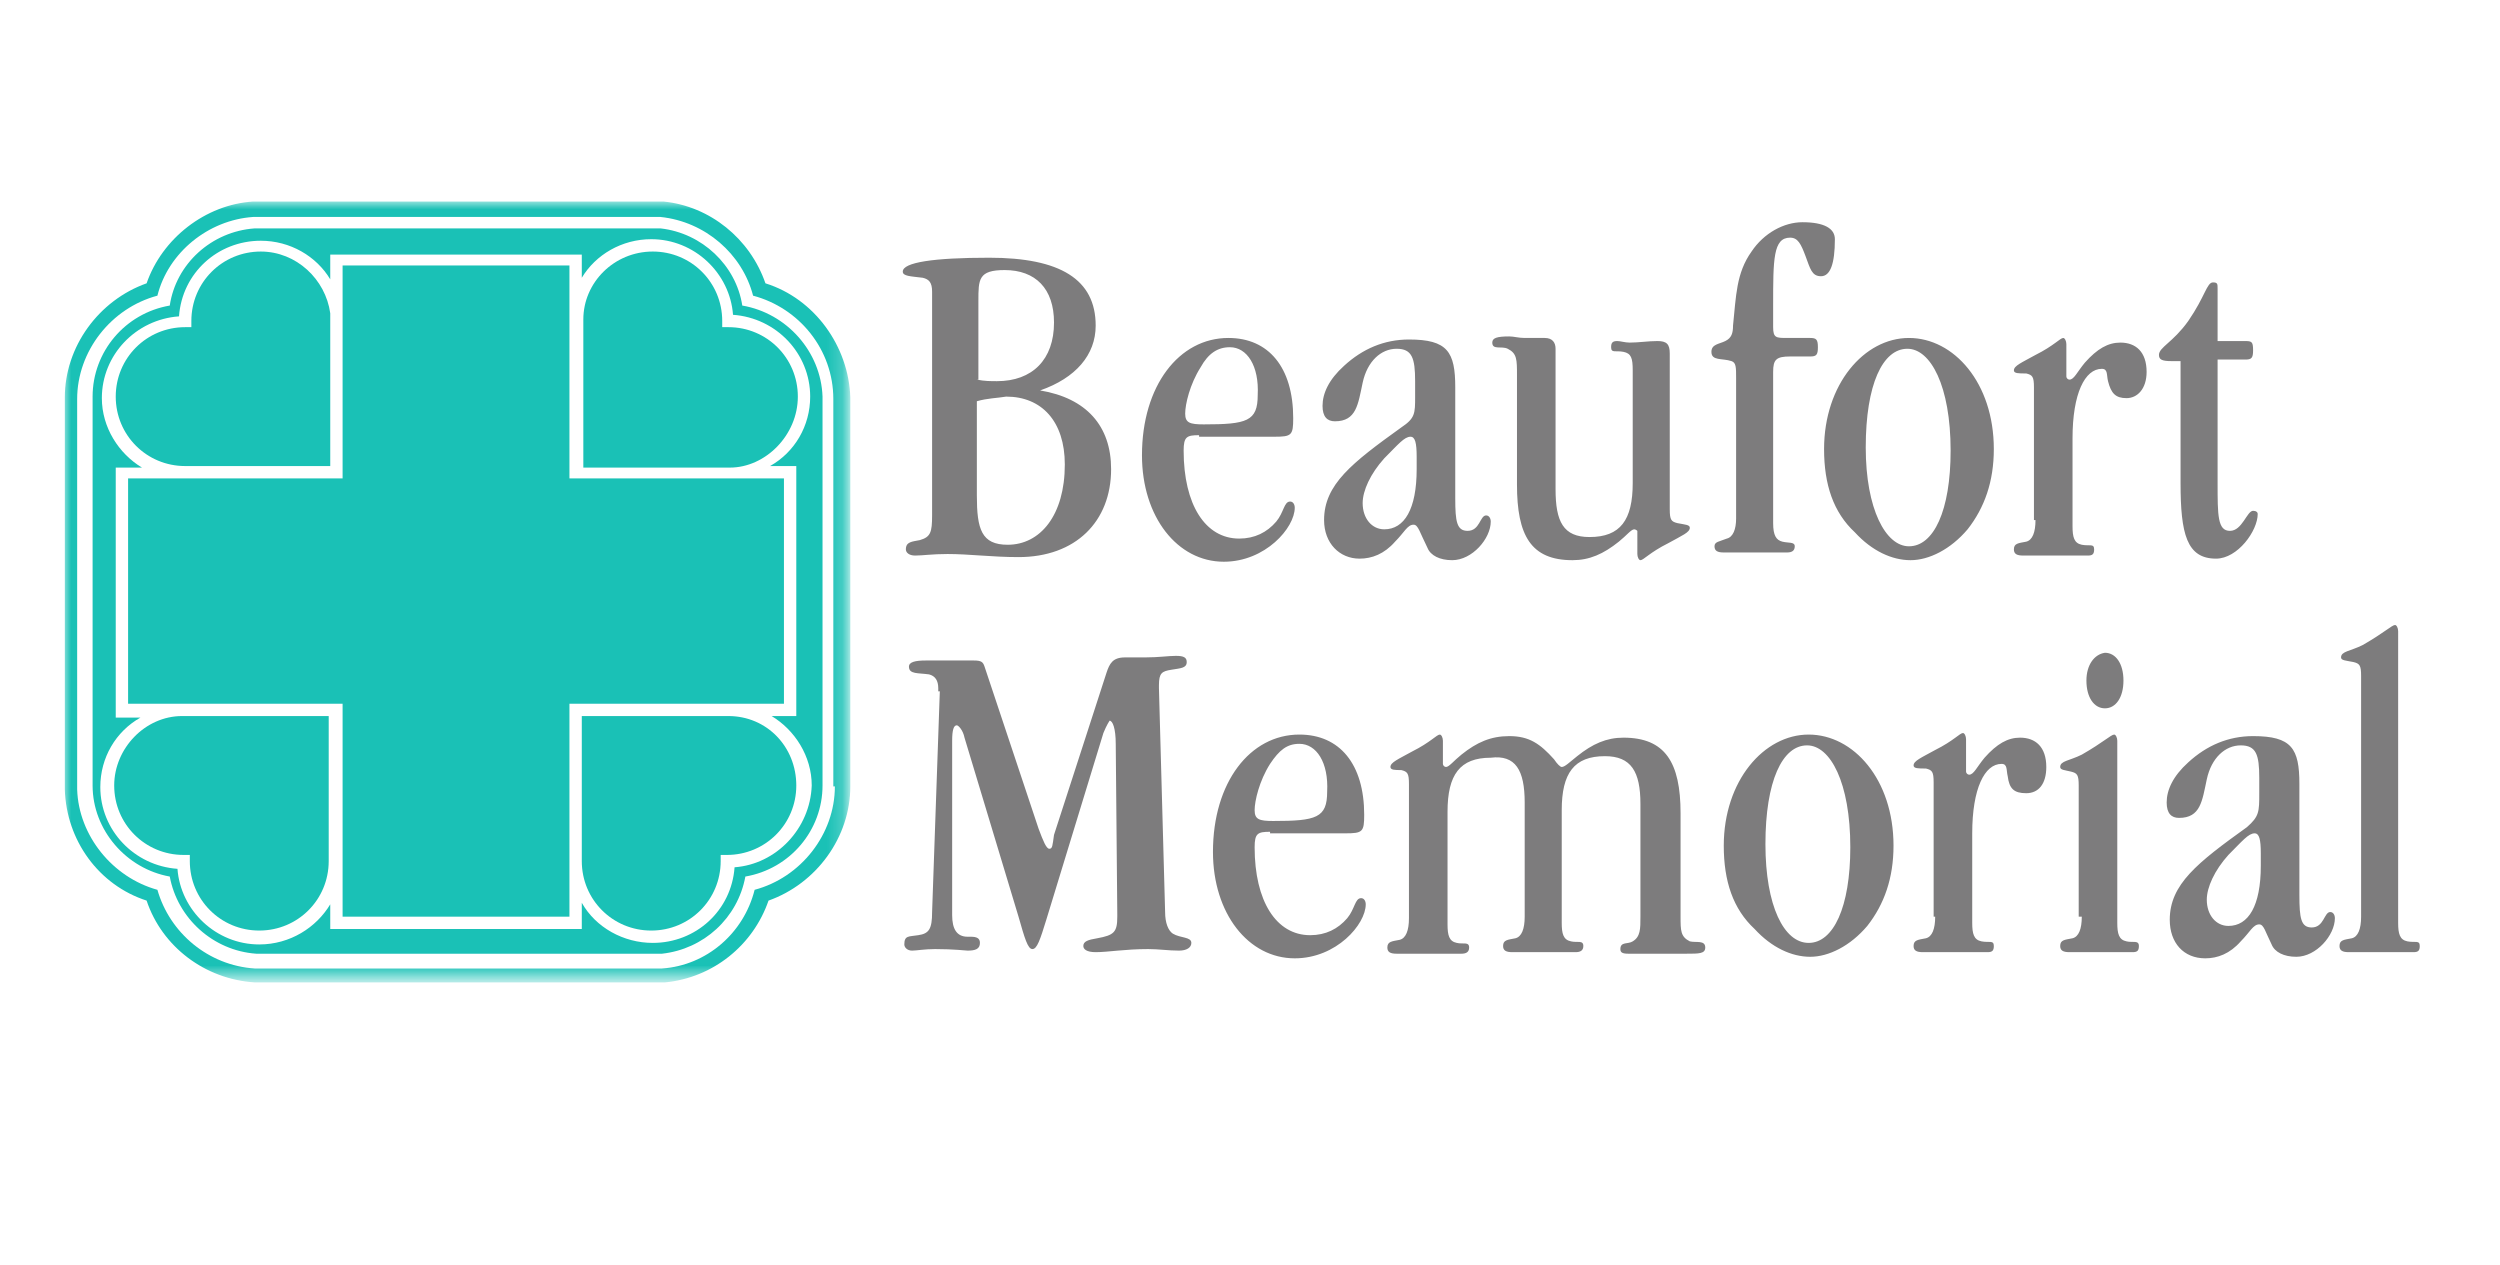
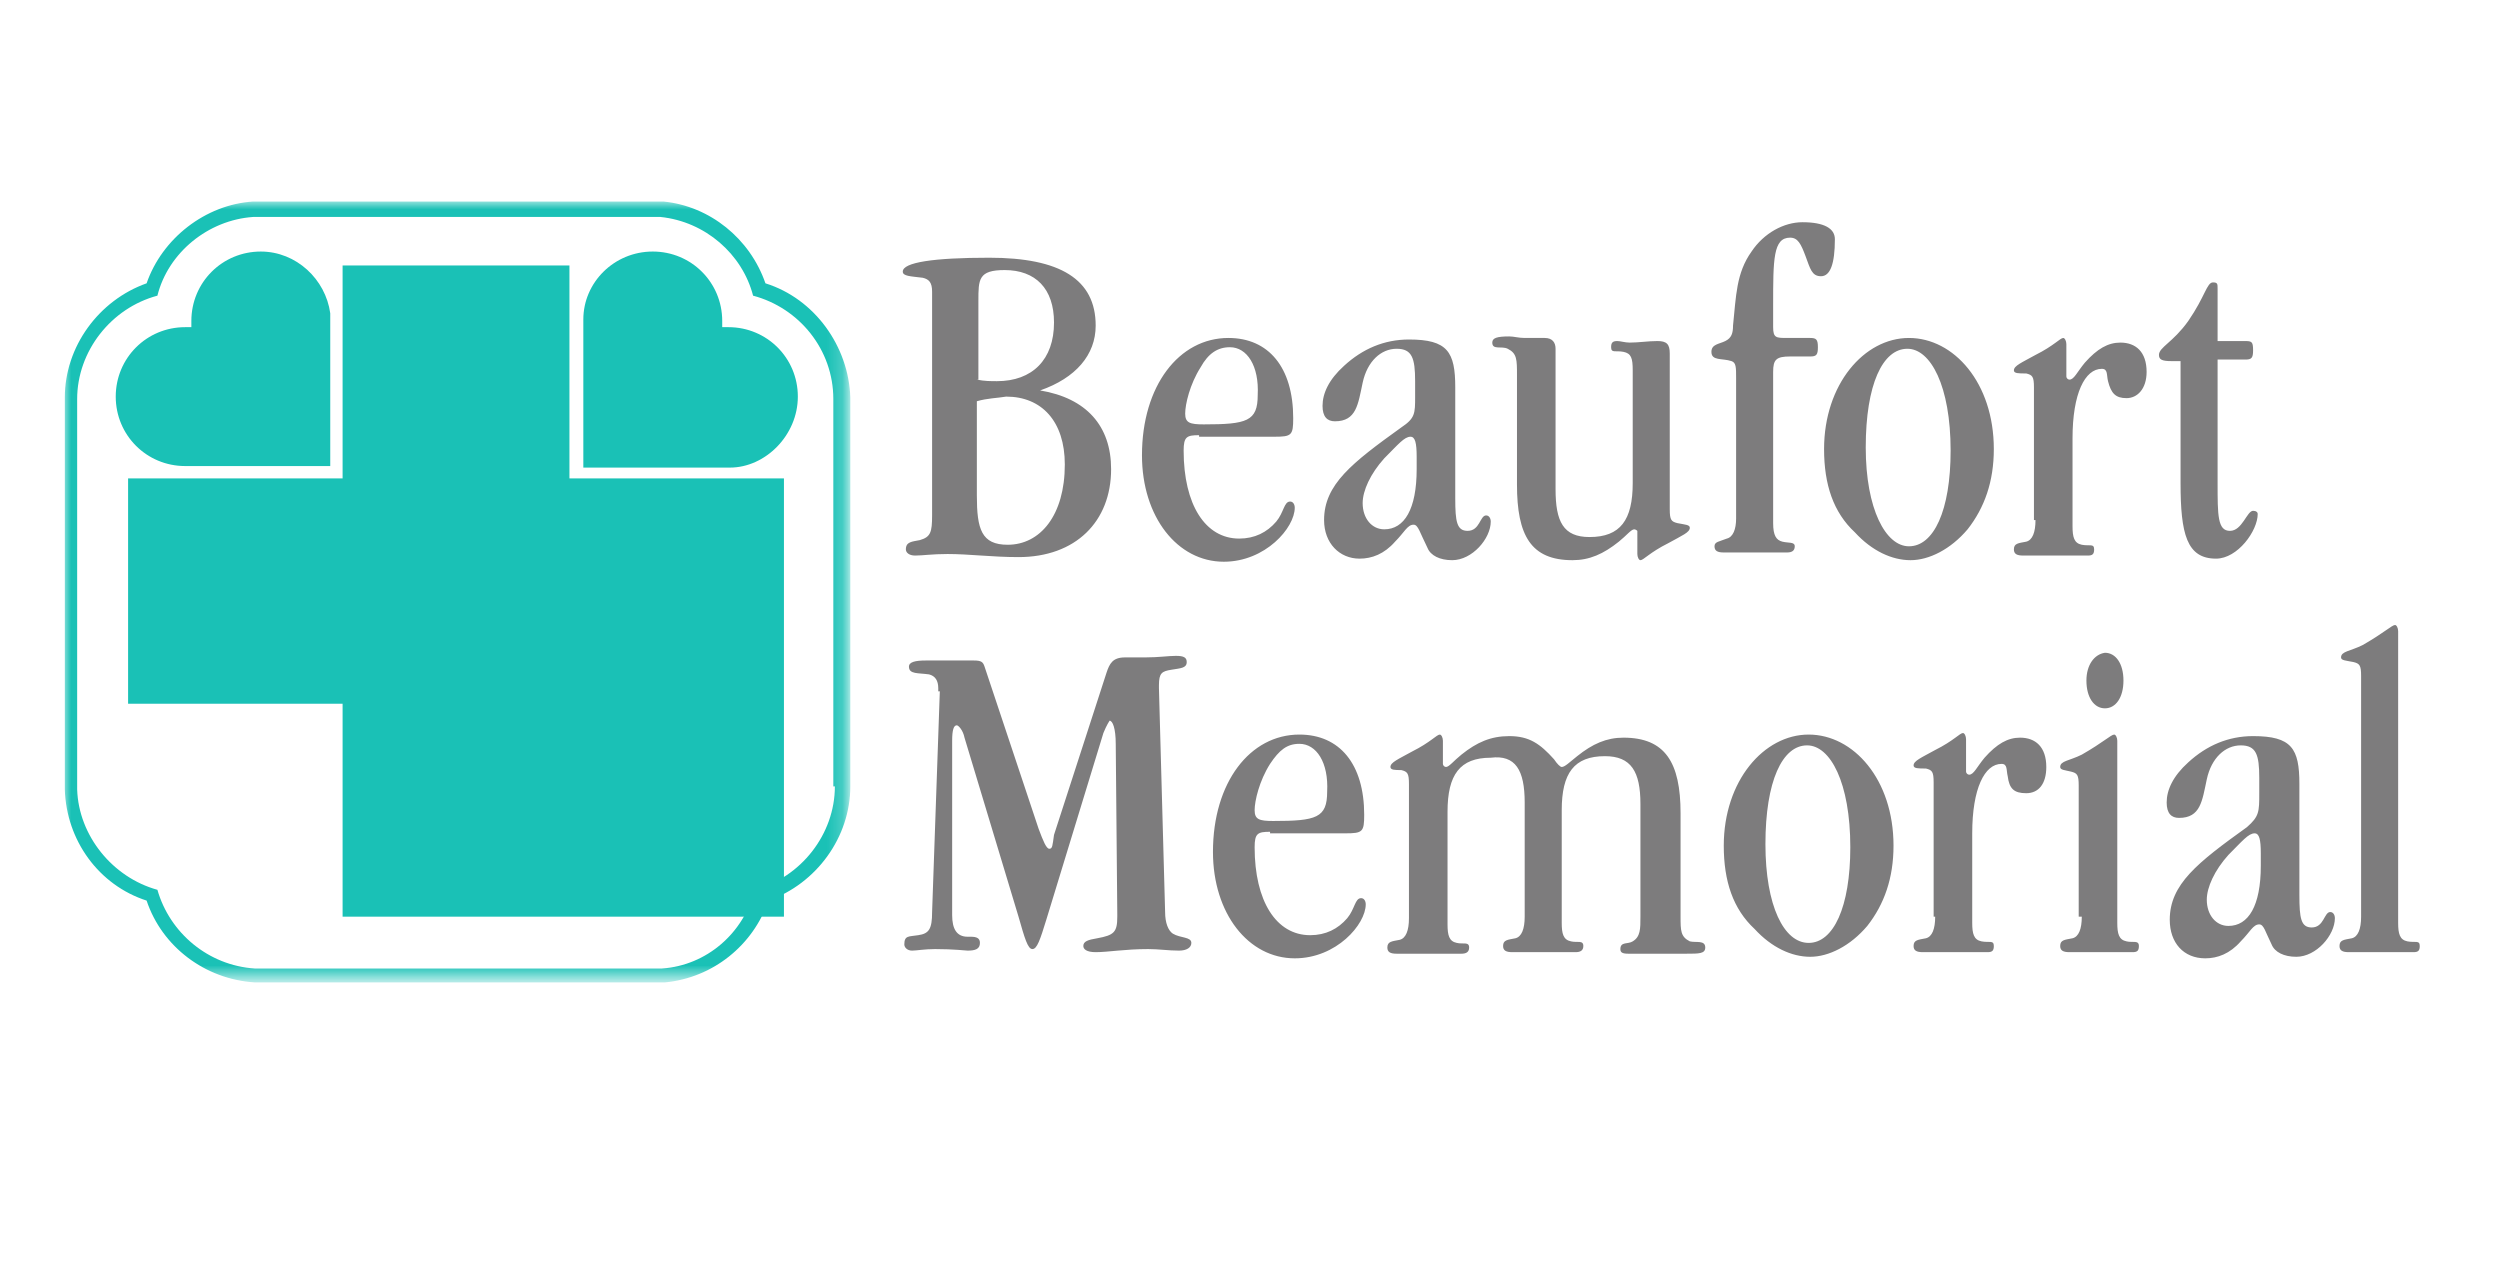
<svg xmlns="http://www.w3.org/2000/svg" version="1.1" id="Layer_1" x="0px" y="0px" viewBox="0 0 162 82" style="enable-background:new 0 0 162 82;" xml:space="preserve">
  <style type="text/css">
	.st0{opacity:0.897;}
	.st1{filter:url(#Adobe_OpacityMaskFilter);}
	.st2{fill:#FFFFFF;}
	.st3{mask:url(#mask-2_1_);fill:#00BAAE;}
	.st4{fill:#00BAAE;}
	.st5{fill:#7D7C7D;}
</style>
  <title>Group 5</title>
  <desc>Created with Sketch.</desc>
  <g id="Symbols">
    <g id="STANDARD-HEADER" transform="translate(-615, -30)">
      <g id="Group-5" transform="translate(615, 30)">
        <g id="beaufort-logo-recreated" transform="translate(71, 0)" class="st0">
          <g id="Page-1">
            <g id="Group-3" transform="translate(0, 0.159)">
              <g id="Clip-2">
						</g>
              <defs>
                <filter id="Adobe_OpacityMaskFilter" filterUnits="userSpaceOnUse" x="-66.9" y="12.9" width="50.9" height="50.6">
                  <feColorMatrix type="matrix" values="1 0 0 0 0  0 1 0 0 0  0 0 1 0 0  0 0 0 1 0" />
                </filter>
              </defs>
              <mask maskUnits="userSpaceOnUse" x="-66.9" y="12.9" width="50.9" height="50.6" id="mask-2_1_">
                <g class="st1">
                  <polygon id="path-1_1_" class="st2" points="-66.9,63.5 -16,63.5 -16,12.9 -66.9,12.9         " />
                </g>
              </mask>
              <path id="Fill-1" class="st3" d="M-16.9,50.8c0,3.1-2.2,5.9-5.2,6.7c-0.7,2.8-3.1,4.9-6,5.1l0,0l-26.4,0        c-3-0.2-5.5-2.3-6.3-5.1c-2.9-0.8-5.1-3.5-5.2-6.5c0,0,0-0.1,0-0.1c0,0,0,0,0-0.1l0-25.1c0-3.1,2.2-5.9,5.2-6.7        c0.7-2.8,3.3-4.9,6.2-5.1l0.1,0h26.3l0,0c2.9,0.3,5.3,2.4,6,5.1c3,0.8,5.2,3.5,5.2,6.7V50.8z M-21.4,18.2        c-1-2.9-3.6-5-6.6-5.3l-0.1,0h-26.4l-0.1,0c-3.1,0.2-5.9,2.4-6.9,5.3c-3.1,1.1-5.3,4.1-5.3,7.4l0,25.1c0,0,0,0.1,0,0.1        c0,0.1,0,0.1,0,0.2c0.1,3.3,2.2,6.2,5.3,7.2c1,3,3.8,5.1,7,5.3l26.5,0l0.1,0c3.1-0.3,5.7-2.4,6.7-5.3c3.1-1.1,5.3-4.1,5.3-7.4        V25.6C-16,22.3-18.2,19.2-21.4,18.2L-21.4,18.2z" />
            </g>
-             <path id="Fill-4" class="st4" d="M-63.6,50.9c0,2.5,2,4.5,4.5,4.5h0.4v0.4c0,2.5,2,4.5,4.5,4.5c2.5,0,4.5-2,4.5-4.5v-9.4h-9.5       C-61.6,46.4-63.6,48.5-63.6,50.9" />
            <path id="Fill-6" class="st4" d="M-49.6,30.3v-10c-0.3-2.2-2.2-4-4.5-4c-2.5,0-4.5,2-4.5,4.5v0.4h-0.4c-2.5,0-4.5,2-4.5,4.5       c0,2.5,2,4.5,4.5,4.5H-49.6z" />
            <path id="Fill-10" class="st4" d="M-19.3,25.7c0-2.5-2-4.5-4.5-4.5h-0.4v-0.4c0-2.5-2-4.5-4.5-4.5c-2.5,0-4.5,2-4.5,4.4v9.6       h9.5C-21.4,30.3-19.3,28.2-19.3,25.7" />
-             <path id="Fill-12" class="st4" d="M-20.2,45.6V31h-3.6h-10.3h0V20.8c0,0,0-0.1,0-0.1v-3.5h-14.7v3c0,0.2,0,0.4,0,0.6V31h0       h-10.2h-3.7v14.6h3.6h10.3h0v13.8h14.7V45.6h0h10.3H-20.2z" />
-             <path id="Fill-14" class="st4" d="M-23.8,46.4h-9.5v9.4c0,2.5,2,4.5,4.5,4.5c2.5,0,4.5-2,4.5-4.5v-0.4h0.4c2.5,0,4.5-2,4.5-4.5       S-21.3,46.4-23.8,46.4" />
-             <path id="Fill-16" class="st4" d="M-23.4,56.2c-0.2,2.8-2.5,4.9-5.3,4.9c-1.9,0-3.7-1-4.6-2.6v1.7h-16.3v-1.6       c-0.9,1.5-2.6,2.6-4.6,2.6c-2.8,0-5.1-2.2-5.3-4.9c-2.8-0.2-5-2.5-5-5.3c0-1.9,1-3.6,2.6-4.5h-1.6V30.3h1.7       c-1.5-0.9-2.6-2.6-2.6-4.5c0-2.8,2.2-5.1,5-5.3c0.2-2.8,2.5-4.9,5.3-4.9c1.9,0,3.6,1,4.5,2.5v-1.6h16.3V18       c0.9-1.5,2.6-2.5,4.5-2.5c2.8,0,5.1,2.2,5.3,4.9c2.8,0.2,5,2.5,5,5.3c0,1.9-1,3.6-2.6,4.5h1.7v16.2H-21       c1.5,0.9,2.6,2.6,2.6,4.5C-18.5,53.7-20.7,56-23.4,56.2 M-22.9,19.8c-0.4-2.6-2.6-4.7-5.3-5h-26.3c-2.8,0.2-5.1,2.3-5.5,5       c-2.9,0.5-5,3-5,5.9l0,25.2c0,2.9,2.2,5.4,5,5.9c0.5,2.7,2.8,4.8,5.6,5h26.3c2.7-0.3,4.9-2.3,5.4-5c2.9-0.5,5-3,5-5.9V25.7       C-17.8,22.8-20,20.3-22.9,19.8" />
+             <path id="Fill-12" class="st4" d="M-20.2,45.6V31h-3.6h-10.3h0V20.8c0,0,0-0.1,0-0.1v-3.5h-14.7v3c0,0.2,0,0.4,0,0.6V31h0       h-10.2h-3.7v14.6h3.6h10.3h0v13.8h14.7h0h10.3H-20.2z" />
          </g>
        </g>
        <path id="Beaufort-Memorial" class="st5" d="M63.3,26v6.1c0,2.2,0.3,3.2,2,3.2c2.1,0,3.7-1.9,3.7-5.2c0-2.8-1.5-4.4-3.8-4.4     C64.6,25.8,64,25.8,63.3,26z M63.3,24.6c0.5,0.1,0.9,0.1,1.3,0.1c2.3,0,3.7-1.4,3.7-3.8c0-2.2-1.2-3.4-3.2-3.4     c-1.7,0-1.7,0.6-1.7,2V24.6z M60.4,33.4V18.9c0-0.6-0.2-0.8-0.6-0.9c-0.8-0.1-1.3-0.1-1.3-0.4c0-0.6,2-0.9,5.6-0.9     c4.6,0,6.9,1.4,6.9,4.4c0,1.9-1.3,3.4-3.6,4.2c3,0.5,4.6,2.3,4.6,5.1c0,3.4-2.3,5.7-6,5.7c-1.7,0-3.2-0.2-4.6-0.2     c-1,0-1.6,0.1-2.1,0.1c-0.4,0-0.6-0.2-0.6-0.4c0-0.5,0.4-0.5,0.9-0.6C60.3,34.8,60.4,34.5,60.4,33.4z M79.7,22.5     c-0.8,0-1.4,0.4-1.9,1.3c-0.7,1.1-1,2.4-1,3c0,0.6,0.3,0.7,1.2,0.7c2.8,0,3.5-0.2,3.5-1.9C81.6,23.7,80.8,22.5,79.7,22.5z      M77.7,28.2c-0.8,0-1,0.1-1,1c0,3.5,1.4,5.7,3.6,5.7c1,0,1.8-0.4,2.4-1.1c0.5-0.6,0.5-1.3,0.9-1.3c0.2,0,0.3,0.2,0.3,0.4     c0,1.3-1.9,3.5-4.6,3.5c-3,0-5.3-2.9-5.3-6.9c0-4.5,2.4-7.6,5.6-7.6c2.6,0,4.2,1.9,4.2,5.2c0,1.1-0.1,1.2-1.2,1.2H77.7z      M91.8,29.6c0-0.9-0.1-1.3-0.4-1.3c-0.4,0-0.8,0.5-1.7,1.4c-0.9,1-1.4,2.1-1.4,2.9c0,1,0.6,1.7,1.4,1.7c1.3,0,2.1-1.3,2.1-3.9     V29.6z M91.7,25.7v-1c0-1.5-0.2-2.1-1.2-2.1c-1,0-1.9,0.8-2.2,2.2c-0.3,1.4-0.4,2.5-1.8,2.5c-0.5,0-0.8-0.3-0.8-1     c0-0.8,0.4-1.7,1.4-2.6c1.2-1.1,2.6-1.7,4.2-1.7c2.5,0,3,0.8,3,3.1v7.2c0,1.5,0.1,2.1,0.8,2.1c0.8,0,0.8-1,1.2-1     c0.2,0,0.3,0.2,0.3,0.4c0,1.1-1.2,2.5-2.5,2.5c-0.8,0-1.4-0.3-1.6-0.8C92,34.5,91.9,34,91.6,34c-0.4,0-0.6,0.5-1.2,1.1     c-0.7,0.8-1.5,1.1-2.3,1.1c-1.3,0-2.3-1-2.3-2.5c0-2.3,1.8-3.7,5-6C91.7,27.1,91.7,26.8,91.7,25.7z M98.3,31.4     c0,3.3,0.9,4.9,3.6,4.9c1.1,0,2-0.4,3-1.2c0.5-0.4,0.8-0.8,1-0.8c0.1,0,0.2,0.1,0.2,0.1v1.5c0,0.2,0.1,0.4,0.2,0.4     c0.2,0,0.6-0.5,1.8-1.1c0.9-0.5,1.4-0.7,1.4-1c0-0.2-0.3-0.2-0.8-0.3c-0.4-0.1-0.5-0.2-0.5-0.9V22.9c0-0.6-0.2-0.8-0.8-0.8     c-0.6,0-1.2,0.1-1.8,0.1c-0.3,0-0.6-0.1-0.8-0.1c-0.3,0-0.4,0.1-0.4,0.4c0,0.4,0.3,0.2,0.8,0.3c0.5,0.1,0.6,0.4,0.6,1.2v7.3     c0,2.4-0.8,3.5-2.8,3.5c-1.7,0-2.2-1-2.2-3.1v-9.1c0-0.4-0.2-0.7-0.7-0.7c-0.8,0-1.2,0-1.3,0c-0.4,0-0.7-0.1-1-0.1     c-0.8,0-1.1,0.1-1.1,0.4c0,0.5,0.6,0.2,1,0.4c0.6,0.3,0.6,0.7,0.6,1.7V31.4z M114.9,33.9c0,0.8,0.2,1.1,0.6,1.2     c0.4,0.1,0.8,0,0.8,0.3c0,0.3-0.2,0.4-0.5,0.4c-0.1,0-0.8,0-2,0c-1.3,0-2,0-2.1,0c-0.4,0-0.6-0.1-0.6-0.4c0-0.3,0.3-0.3,0.8-0.5     c0.4-0.1,0.6-0.6,0.6-1.3v-9.1c0-0.7,0-1-0.3-1.1c-0.6-0.2-1.3,0-1.3-0.6c0-0.5,0.5-0.5,0.9-0.7c0.4-0.2,0.5-0.5,0.5-1     c0.2-1.9,0.2-3.4,1.2-4.8c0.8-1.2,2.1-1.9,3.3-1.9c1.4,0,2.1,0.4,2.1,1.1c0,1.6-0.3,2.4-0.9,2.4s-0.7-0.5-1-1.3     c-0.3-0.8-0.5-1.2-1-1.2c-1.1,0-1.1,1.4-1.1,4.4v1.4c0,0.7,0.2,0.7,0.9,0.7h1.5c0.4,0,0.5,0.1,0.5,0.6c0,0.5-0.1,0.6-0.5,0.6     h-1.3c-0.9,0-1.1,0.2-1.1,1V33.9z M118.2,29.1c0-4.2,2.6-7.2,5.5-7.2c2.9,0,5.5,2.9,5.5,7.2c0,2.1-0.6,3.8-1.7,5.2     c-1.1,1.3-2.5,2-3.7,2c-1.2,0-2.5-0.6-3.6-1.8C118.8,33.2,118.2,31.4,118.2,29.1z M123.7,35.4c1.6,0,2.7-2.3,2.7-6.2     c0-4.2-1.3-6.6-2.8-6.6c-1.6,0-2.7,2.3-2.7,6.4C120.9,33,122.2,35.4,123.7,35.4z M131.9,33.7c0,0.8-0.2,1.3-0.6,1.4     c-0.5,0.1-0.8,0.1-0.8,0.5c0,0.3,0.2,0.4,0.6,0.4c0.1,0,0.9,0,2.2,0c1.2,0,1.9,0,2,0c0.3,0,0.4-0.1,0.4-0.4     c0-0.4-0.3-0.2-0.8-0.3c-0.5-0.1-0.6-0.5-0.6-1.2v-5.7c0-2.9,0.8-4.5,1.9-4.5c0.4,0,0.3,0.4,0.4,0.8c0.2,0.8,0.5,1.1,1.2,1.1     s1.3-0.6,1.3-1.7c0-1.3-0.7-1.9-1.7-1.9c-0.8,0-1.5,0.4-2.3,1.3c-0.5,0.6-0.7,1.1-1,1.1c-0.1,0-0.2-0.1-0.2-0.2v-2.1     c0-0.2-0.1-0.4-0.2-0.4c-0.2,0-0.6,0.5-1.8,1.1c-0.9,0.5-1.4,0.7-1.4,1c0,0.2,0.3,0.2,0.8,0.2c0.4,0.1,0.5,0.2,0.5,0.9V33.7z      M141.3,31.3c0,3.3,0.4,4.9,2.3,4.9c1.4,0,2.7-1.8,2.7-2.9c0-0.1-0.1-0.2-0.3-0.2c-0.4,0-0.7,1.3-1.5,1.3s-0.8-1-0.8-3.1v-8h1.8     c0.4,0,0.5-0.1,0.5-0.6c0-0.6-0.1-0.6-0.6-0.6h-1.7v-3.4c0-0.3,0-0.4-0.3-0.4c-0.4,0-0.5,0.9-1.6,2.5c-1,1.4-1.9,1.7-1.9,2.2     c0,0.3,0.2,0.4,0.8,0.4h0.6V31.3z M60.9,44.8l-0.5,14.3c0,1.1-0.2,1.4-0.9,1.5c-0.6,0.1-0.9,0-0.9,0.6c0,0.2,0.2,0.4,0.5,0.4     c0.3,0,0.8-0.1,1.5-0.1c1.2,0,2,0.1,2.1,0.1c0.5,0,0.8-0.1,0.8-0.5c0-0.3-0.2-0.4-0.6-0.4h-0.2c-0.7,0-1-0.5-1-1.4v-0.1L61.7,48     c0-0.7,0.1-1,0.3-1c0.1,0,0.4,0.3,0.5,0.8l3.5,11.6c0.4,1.4,0.6,2.1,0.9,2.1c0.3,0,0.5-0.6,0.9-1.9l3.7-12.1     c0.2-0.5,0.4-0.8,0.4-0.8c0.2,0,0.4,0.5,0.4,1.5l0.1,11v0.2c0,1-0.2,1.2-1.3,1.4c-0.6,0.1-0.9,0.2-0.9,0.5c0,0.2,0.2,0.4,0.8,0.4     c0.8,0,1.9-0.2,3.4-0.2c0.7,0,1.3,0.1,2,0.1c0.5,0,0.8-0.2,0.8-0.5c0-0.4-0.7-0.3-1.2-0.6c-0.3-0.2-0.5-0.7-0.5-1.4l-0.4-14.5     v-0.2c0-0.8,0.2-0.9,0.8-1c0.6-0.1,1-0.1,1-0.5c0-0.3-0.2-0.4-0.7-0.4c-0.5,0-1.1,0.1-2,0.1h-1.3c-0.8,0-1,0.4-1.2,1l-3.4,10.5     C68.2,54.8,68.2,55,68,55c-0.2,0-0.4-0.5-0.7-1.3l-3.5-10.5c-0.1-0.3-0.2-0.4-0.7-0.4c-0.4,0-1.1,0-1.9,0H60     c-0.7,0-1.1,0.1-1.1,0.4c0,0.5,0.6,0.4,1.3,0.5c0.4,0.1,0.6,0.4,0.6,0.9V44.8z M84.2,48.2c-0.8,0-1.3,0.4-1.9,1.3     c-0.7,1.1-1,2.4-1,3c0,0.6,0.3,0.7,1.2,0.7c2.8,0,3.5-0.2,3.5-1.9C86.1,49.4,85.3,48.2,84.2,48.2z M82.3,53.9c-0.8,0-1,0.1-1,1     c0,3.5,1.4,5.7,3.6,5.7c1,0,1.8-0.4,2.4-1.1c0.5-0.6,0.5-1.3,0.9-1.3c0.2,0,0.3,0.2,0.3,0.4c0,1.3-1.9,3.5-4.6,3.5     c-3,0-5.3-2.9-5.3-6.9c0-4.5,2.4-7.6,5.6-7.6c2.6,0,4.2,1.9,4.2,5.2c0,1.1-0.1,1.2-1.2,1.2H82.3z M98.8,52v7.4     c0,0.8-0.2,1.3-0.6,1.4c-0.5,0.1-0.8,0.1-0.8,0.5c0,0.3,0.2,0.4,0.6,0.4c0.2,0,0.8,0,2.1,0c1.2,0,1.9,0,2,0     c0.3,0,0.5-0.1,0.5-0.4c0-0.4-0.4-0.2-0.8-0.3c-0.5-0.1-0.6-0.5-0.6-1.2v-7.3c0-2.4,0.8-3.5,2.8-3.5c1.7,0,2.3,1,2.3,3.1v7.3     c0,0.8,0,1.3-0.5,1.6c-0.3,0.2-0.8,0-0.8,0.5c0,0.2,0.1,0.3,0.5,0.3c0.5,0,0.8,0,1.1,0c0.2,0,0.6,0,1.1,0c0.7,0,1.2,0,1.6,0     c0.8,0,1.2,0,1.2-0.4c0-0.5-0.6-0.3-1-0.4c-0.6-0.3-0.6-0.7-0.6-1.6v-6.7c0-3.3-1-4.9-3.7-4.9c-1.1,0-2,0.4-3,1.2     c-0.5,0.4-0.8,0.7-1,0.7c-0.1,0-0.3-0.2-0.5-0.5c-0.9-1-1.6-1.5-2.9-1.5c-1.2,0-2.1,0.4-3.1,1.2c-0.5,0.4-0.8,0.8-1,0.8     c-0.1,0-0.2-0.1-0.2-0.2c0-0.1,0-0.2,0-0.4v-1.1c0-0.2-0.1-0.4-0.2-0.4c-0.2,0-0.6,0.5-1.8,1.1c-0.9,0.5-1.4,0.7-1.4,1     c0,0.2,0.3,0.2,0.7,0.2c0.4,0.1,0.5,0.2,0.5,0.9v8.7c0,0.8-0.2,1.3-0.6,1.4c-0.5,0.1-0.8,0.1-0.8,0.5c0,0.3,0.2,0.4,0.6,0.4     c0.2,0,0.9,0,2.2,0c1.2,0,1.9,0,2,0c0.3,0,0.5-0.1,0.5-0.4c0-0.4-0.4-0.2-0.8-0.3c-0.5-0.1-0.6-0.5-0.6-1.2v-7.3     c0-2.4,0.8-3.5,2.8-3.5C98.2,48.9,98.8,49.9,98.8,52z M111.7,54.8c0-4.2,2.6-7.2,5.5-7.2c2.9,0,5.5,2.9,5.5,7.2     c0,2.1-0.6,3.8-1.7,5.2c-1.1,1.3-2.5,2-3.7,2c-1.2,0-2.5-0.6-3.6-1.8C112.3,58.9,111.7,57.1,111.7,54.8z M117.2,61.1     c1.6,0,2.7-2.3,2.7-6.2c0-4.2-1.3-6.6-2.8-6.6c-1.6,0-2.7,2.3-2.7,6.4C114.4,58.7,115.6,61.1,117.2,61.1z M125.4,59.4     c0,0.8-0.2,1.3-0.6,1.4c-0.5,0.1-0.8,0.1-0.8,0.5c0,0.3,0.2,0.4,0.6,0.4c0.2,0,0.9,0,2.2,0c1.2,0,1.9,0,2,0     c0.3,0,0.4-0.1,0.4-0.4c0-0.4-0.3-0.2-0.8-0.3c-0.5-0.1-0.6-0.5-0.6-1.2V54c0-2.9,0.8-4.5,1.9-4.5c0.4,0,0.3,0.4,0.4,0.8     c0.1,0.8,0.4,1.1,1.2,1.1s1.3-0.6,1.3-1.7c0-1.3-0.7-1.9-1.7-1.9c-0.8,0-1.5,0.4-2.3,1.3c-0.5,0.6-0.7,1.1-1,1.1     c-0.1,0-0.2-0.1-0.2-0.2v-2.1c0-0.2-0.1-0.4-0.2-0.4c-0.2,0-0.6,0.5-1.8,1.1c-0.9,0.5-1.4,0.7-1.4,1c0,0.2,0.3,0.2,0.8,0.2     c0.4,0.1,0.5,0.2,0.5,0.9V59.4z M134.9,59.4c0,0.8-0.2,1.3-0.6,1.4c-0.5,0.1-0.8,0.1-0.8,0.5c0,0.3,0.2,0.4,0.6,0.4     c0.1,0,0.8,0,2.1,0c1.2,0,1.9,0,2,0c0.3,0,0.4-0.1,0.4-0.4c0-0.4-0.4-0.2-0.8-0.3c-0.5-0.1-0.6-0.5-0.6-1.2V48     c0-0.2-0.1-0.4-0.2-0.4c-0.2,0-0.7,0.5-2.1,1.3c-0.8,0.4-1.4,0.4-1.4,0.8c0,0.2,0.3,0.2,0.7,0.3c0.4,0.1,0.5,0.2,0.5,0.9V59.4z      M135.2,44.1c0,1.1,0.5,1.8,1.2,1.8s1.2-0.7,1.2-1.8c0-1.1-0.5-1.8-1.2-1.8C135.7,42.4,135.2,43.1,135.2,44.1z M146.5,55.3     c0-0.9-0.1-1.3-0.4-1.3c-0.4,0-0.8,0.5-1.7,1.4c-0.9,1-1.4,2.1-1.4,2.9c0,1,0.6,1.7,1.4,1.7c1.3,0,2.1-1.3,2.1-3.9V55.3z      M146.4,51.4v-1c0-1.5-0.2-2.1-1.2-2.1s-1.9,0.8-2.2,2.2c-0.3,1.4-0.4,2.5-1.8,2.5c-0.5,0-0.8-0.3-0.8-1c0-0.8,0.4-1.7,1.4-2.6     c1.2-1.1,2.6-1.7,4.2-1.7c2.5,0,3,0.8,3,3.1v7.2c0,1.5,0.1,2.1,0.8,2.1c0.8,0,0.8-1,1.2-1c0.2,0,0.3,0.2,0.3,0.4     c0,1.1-1.2,2.5-2.5,2.5c-0.8,0-1.4-0.3-1.6-0.8c-0.4-0.8-0.5-1.3-0.8-1.3c-0.4,0-0.6,0.5-1.2,1.1c-0.7,0.8-1.5,1.1-2.3,1.1     c-1.4,0-2.3-1-2.3-2.5c0-2.3,1.8-3.7,5-6C146.4,52.9,146.4,52.6,146.4,51.4z M153,59.4c0,0.8-0.2,1.3-0.6,1.4     c-0.5,0.1-0.8,0.1-0.8,0.5c0,0.3,0.2,0.4,0.6,0.4c0.1,0,0.9,0,2.2,0c1.2,0,1.9,0,2,0c0.3,0,0.4-0.1,0.4-0.4     c0-0.4-0.3-0.2-0.8-0.3c-0.5-0.1-0.6-0.5-0.6-1.2V40.9c0-0.2-0.1-0.4-0.2-0.4c-0.2,0-0.7,0.5-2.1,1.3c-0.8,0.4-1.4,0.4-1.4,0.8     c0,0.2,0.3,0.2,0.8,0.3c0.4,0.1,0.5,0.2,0.5,0.9V59.4z" />
      </g>
    </g>
  </g>
</svg>